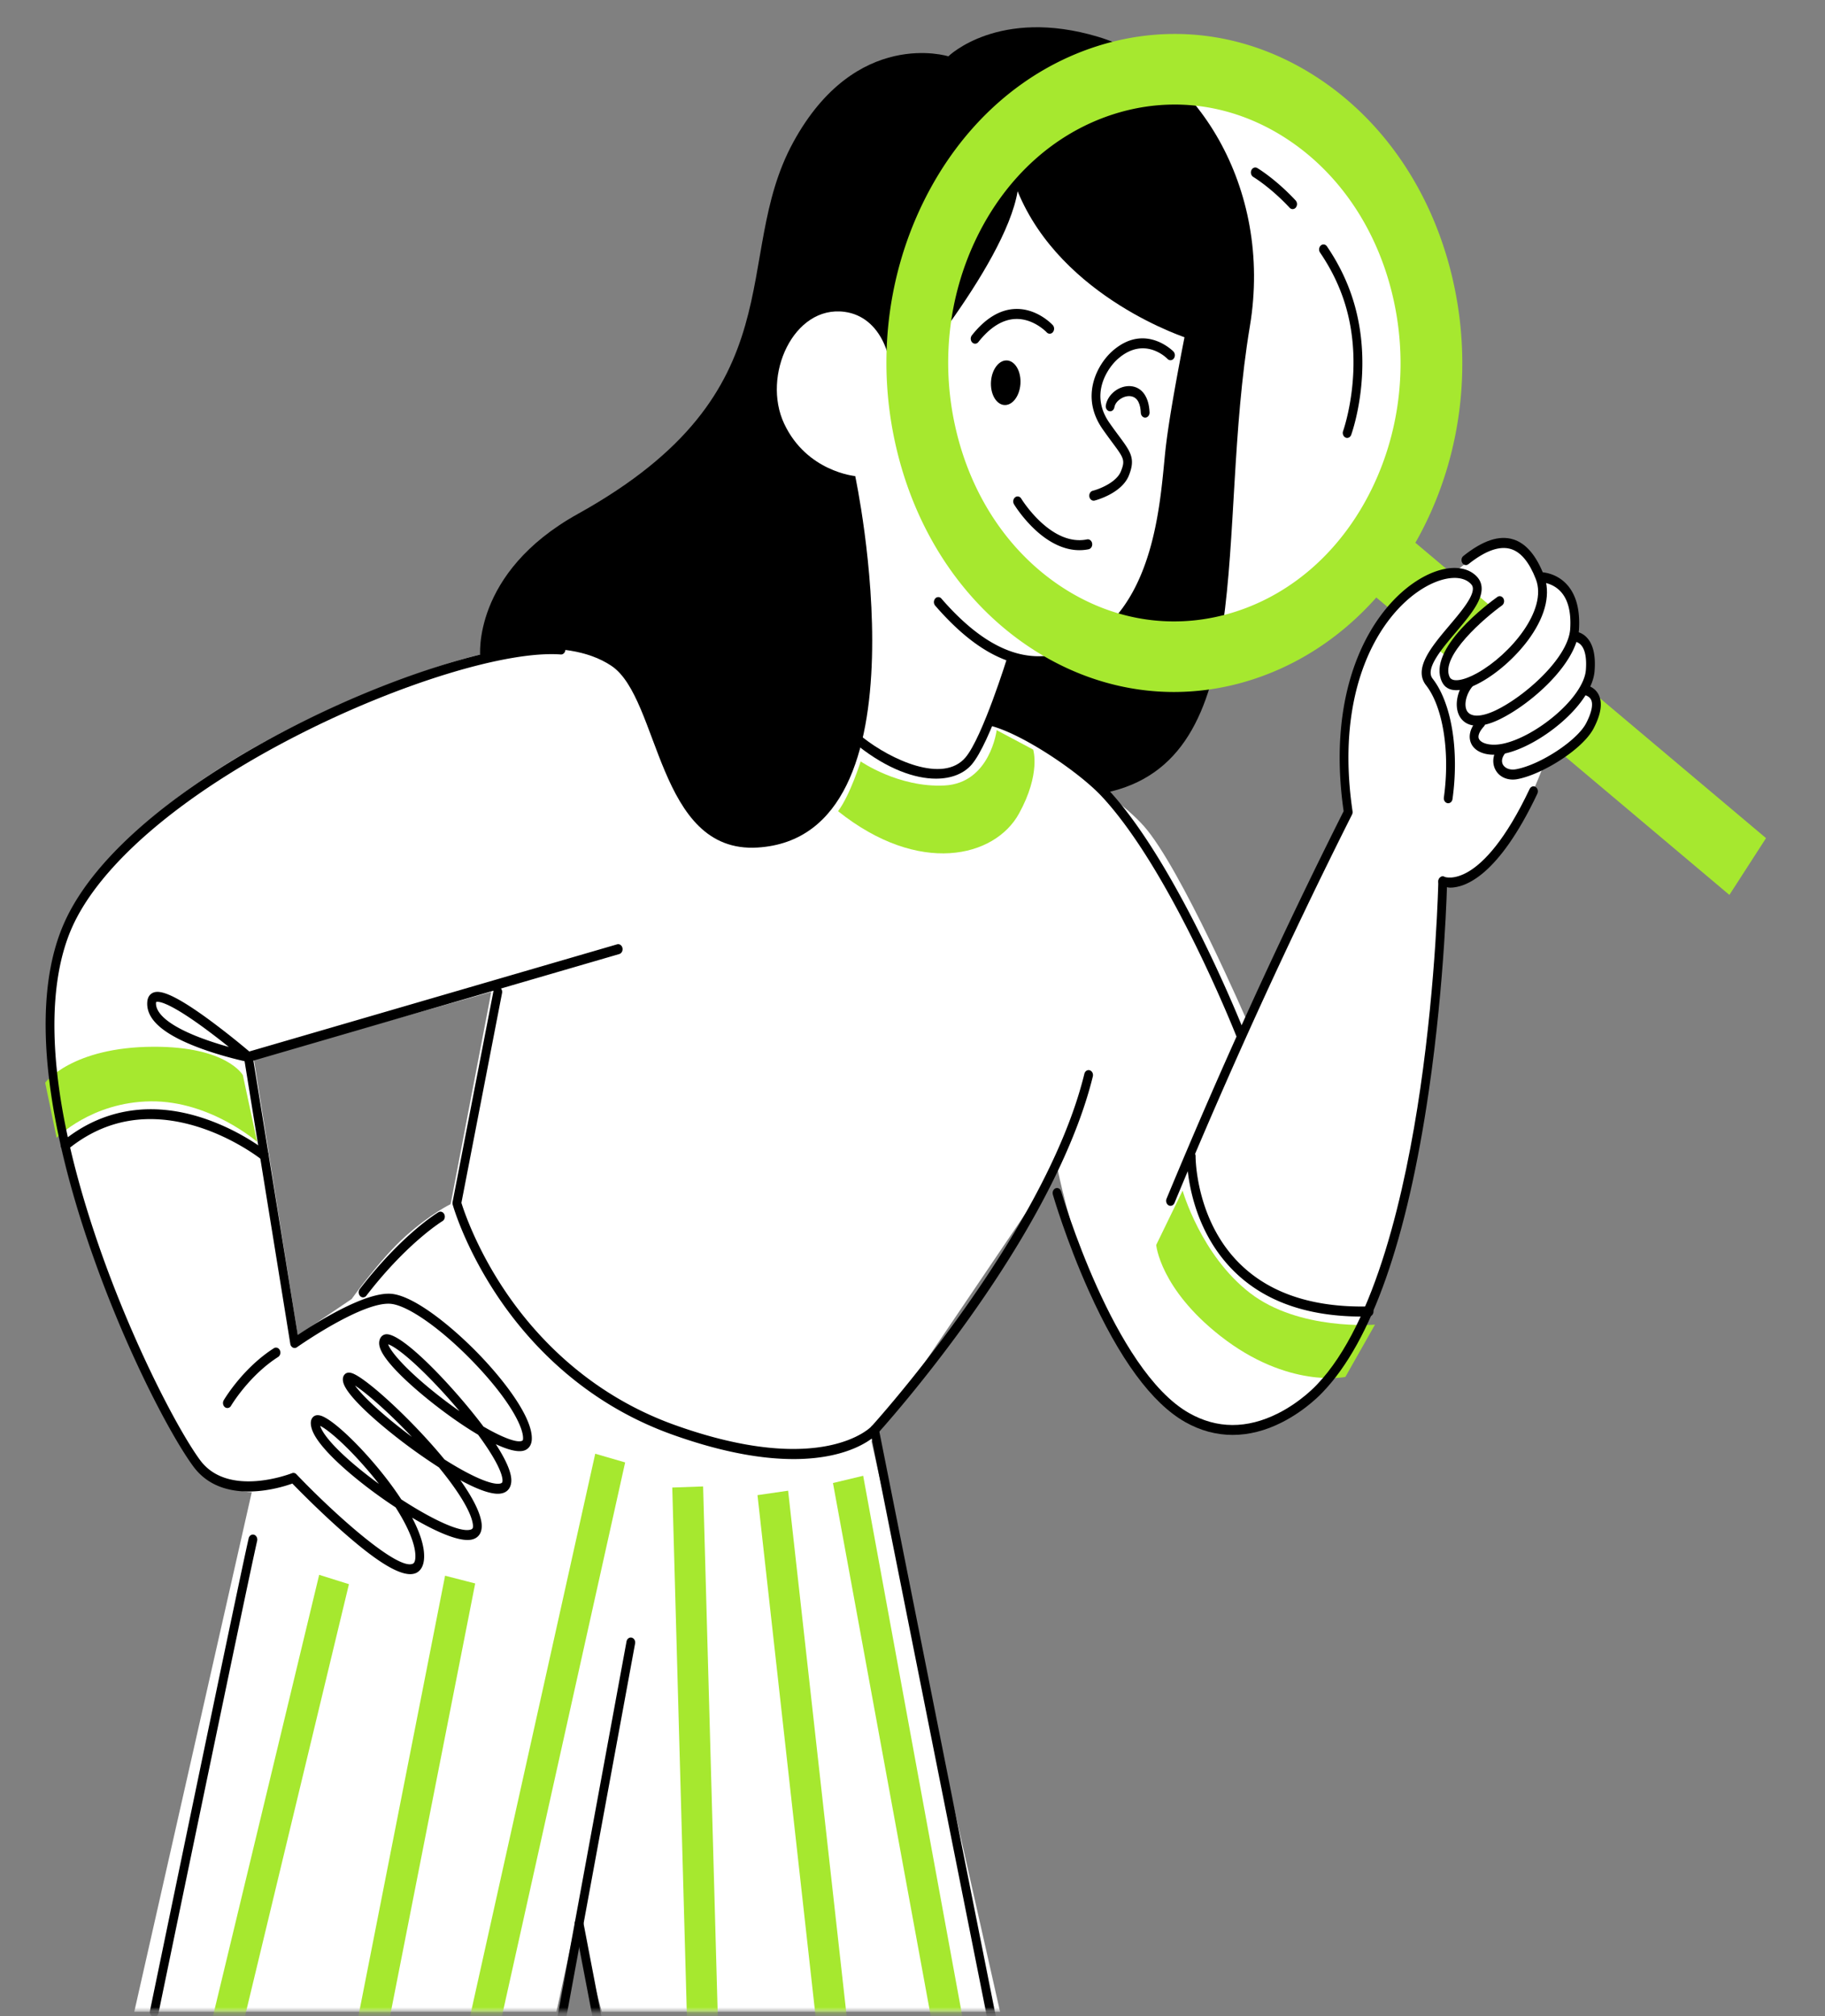
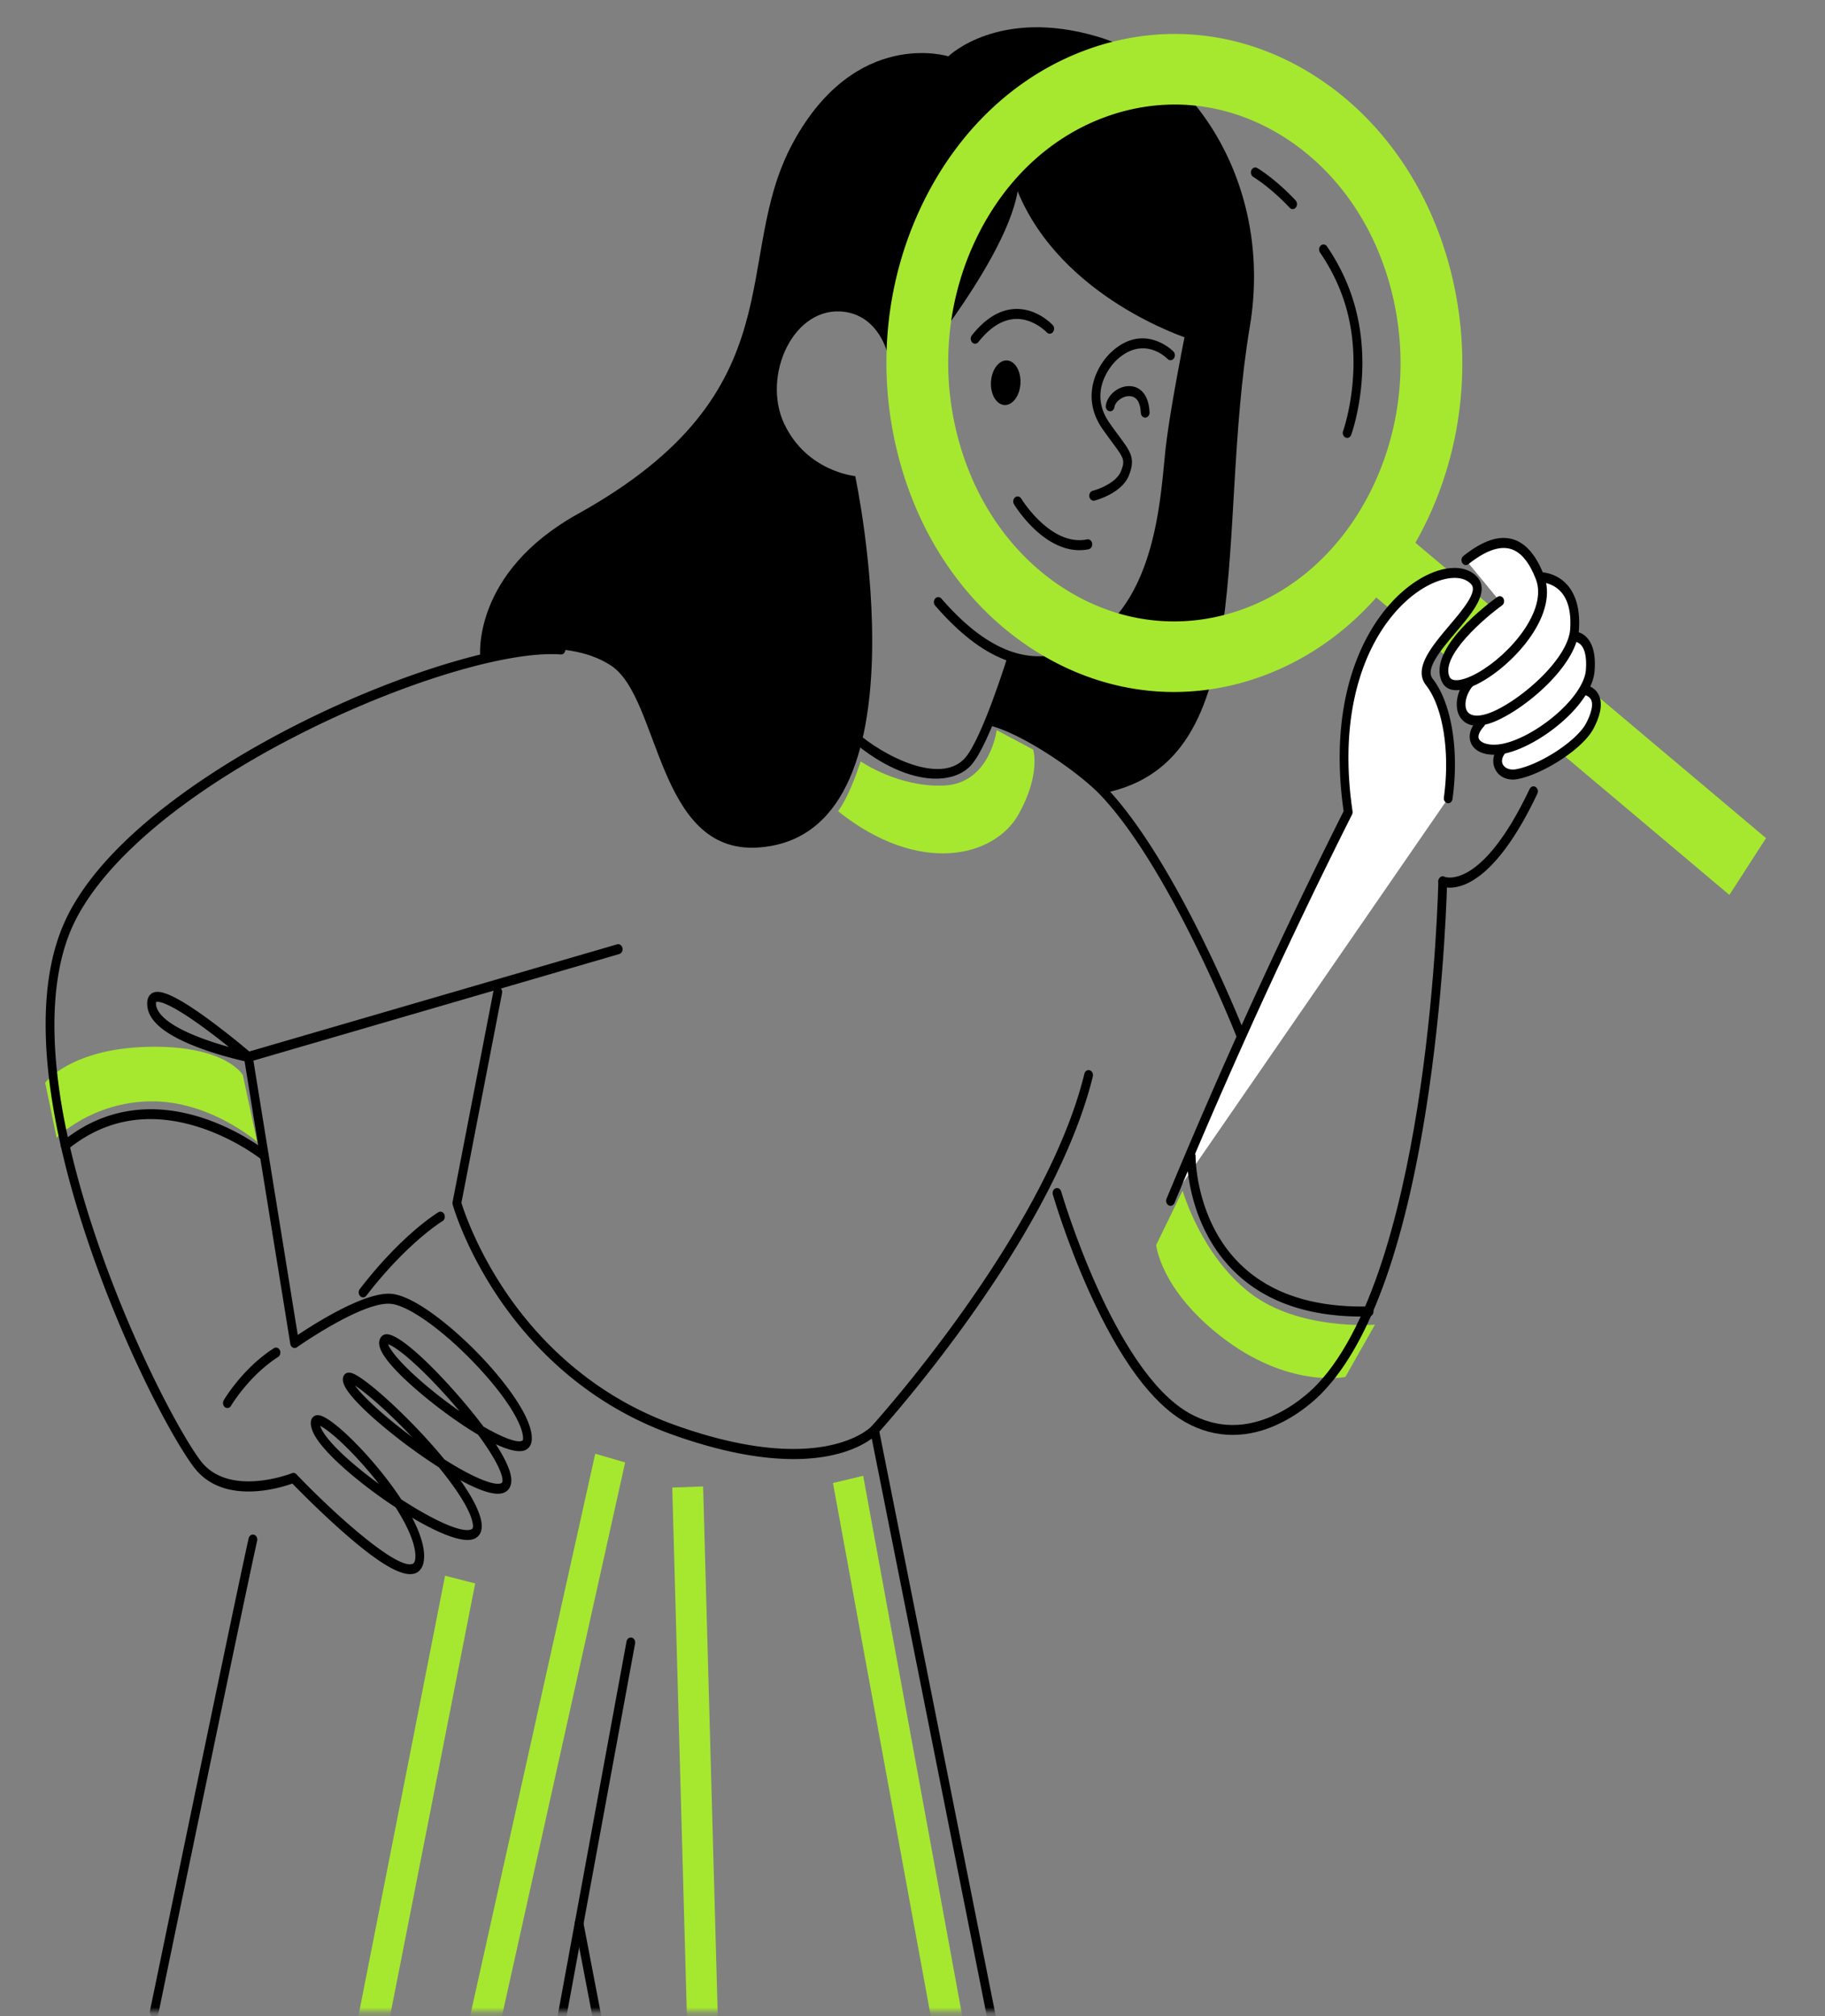
<svg xmlns="http://www.w3.org/2000/svg" width="306" height="338" fill="none">
  <rect width="100%" height="100%" fill="#808080" stroke="none" />
  <mask id="a" width="306" height="338" x="0" y="0" maskUnits="userSpaceOnUse" style="mask-type:luminance">
    <path fill="#fff" d="M305.598.746H.016v336.502h305.582V.746Z" />
  </mask>
  <g mask="url(#a)">
-     <path fill="#fff" d="M197.959 109.407c23.519 0 42.584-21.779 42.584-48.645 0-26.867-19.065-48.646-42.584-48.646-23.518 0-42.584 21.78-42.584 48.646s19.066 48.645 42.584 48.645Z" />
-   </g>
+     </g>
  <mask id="b" width="306" height="338" x="0" y="0" maskUnits="userSpaceOnUse" style="mask-type:luminance">
    <path fill="#fff" d="M305.598.746H.016v336.502h305.582V.746Z" />
  </mask>
  <g mask="url(#b)">
-     <path fill="#fff" d="M248.77 92.508s-7.881 4.422-12.374 11.372c-4.492 6.95-10.341 32.259-10.341 32.259l-16.943 35.075s-11.152-25.798-17.329-32.745c-6.175-6.95-24.65-17.366-24.65-17.366l3.31-9.878s3.543 2.506 10.369-.87 11.296-11.8 13.989-23.905c2.694-12.105 5.23-36.586 5.23-36.586l-31.243-23.692-21.017 27.322c-.137-.394-7.119-6.24-12.927-2.368-5.807 3.87-7.465 11.925-5.668 18.084 1.797 6.159 13.204 12.16 13.204 12.16s-5.531 30.246-24.748 29.298c-19.217-.948-24.334-5.843-46.178 1.737-21.844 7.579-51.572 22.523-60.143 42.929-8.572 20.406 2.073 47.891 3.941 54.049 1.866 6.159 12.69 30.875 17.75 35.929 5.061 5.054 9.212 4.819 9.212 4.819l-19.702 87.114H93.3l3.388-15.646 4.216 15.646h66.779l-21.57-95.642s19.077-28.184 24.471-36.169c5.394-7.985 6.554-10.401 6.554-10.401s5.198 27.772 16.95 38.356c11.752 10.583 20.495 4.782 25.992 1.104 5.496-3.677 14.379-24.796 17.282-39.326 2.904-14.53 4.508-46.28 4.508-46.28s3.858.081 8.283-4.262c4.424-4.344 9.678-18.952 9.678-18.952L248.77 92.508ZM75.555 201.854s-3.318 1.58-7.558 5.37-9.032 10.53-9.032 10.53l-9.032 6.109-7.374-46.33 39.817-11.266-6.821 35.587Z" />
-   </g>
+     </g>
  <mask id="c" width="306" height="338" x="0" y="0" maskUnits="userSpaceOnUse" style="mask-type:luminance">
    <path fill="#fff" d="M305.598.746H.016v336.502h305.582V.746Z" />
  </mask>
  <g mask="url(#c)">
    <path fill="#A6E82F" d="M7.574 181.497s4.461-5.991 18.218-6.028c12.279-.03 14.928 4.758 14.928 4.758l2.392 11.185s-7.891-6.9-17.831-6.791c-9.94.109-15.785 6.122-15.785 6.122l-1.922-9.246Z" />
  </g>
  <mask id="d" width="306" height="338" x="0" y="0" maskUnits="userSpaceOnUse" style="mask-type:luminance">
    <path fill="#fff" d="M305.598.746H.016v336.502h305.582V.746Z" />
  </mask>
  <g mask="url(#d)">
    <path fill="#A6E82F" d="M225.579 230.819s-9.632 2.028-20.97-6.875c-10.119-7.946-10.746-15.251-10.746-15.251l4.427-9.109s3.06 10.801 11.294 17.161c8.234 6.36 20.963 5.306 20.963 5.306l-4.968 8.768Z" />
  </g>
  <mask id="e" width="306" height="338" x="0" y="0" maskUnits="userSpaceOnUse" style="mask-type:luminance">
    <path fill="#fff" d="M305.598.746H.016v336.502h305.582V.746Z" />
  </mask>
  <g mask="url(#e)">
    <path fill="#000" d="M174.128 111.687c-1.447 0-2.899-.219-4.349-.652-4.296-1.29-8.539-4.402-12.976-9.512a.923.923 0 0 1 .005-1.186.671.671 0 0 1 1.038.005c9.052 10.43 17.577 12.396 26.06 6.011 9.191-6.917 10.513-20.68 11.304-28.903.052-.534.101-1.043.15-1.524.793-7.84 4.194-24.073 4.228-24.235.095-.45.492-.727.886-.62.394.108.637.561.544 1.012-.035.162-3.416 16.297-4.199 24.036-.049.478-.098.984-.147 1.516-.818 8.516-2.186 22.769-11.955 30.119-3.482 2.618-7.027 3.933-10.589 3.933Z" />
  </g>
  <mask id="f" width="306" height="338" x="0" y="0" maskUnits="userSpaceOnUse" style="mask-type:luminance">
    <path fill="#fff" d="M305.598.746H.016v336.502h305.582V.746Z" />
  </mask>
  <g mask="url(#f)">
    <path fill="#000" d="M209.566 54.703C213.5 31.195 200.245 11 184.145 6.178c-16.71-5.007-25.133 3.263-25.133 3.263s-15.498-4.874-26.021 14.432c-10.628 19.5 1.19 41.576-36.098 62.275-17.831 9.898-16.372 23.927-16.372 23.927s13.912-3.921 22.023 1.561c8.111 5.482 7.612 31.456 24.456 30.441 29.349-1.77 16.394-62.27 16.394-62.27s-8.128-.73-11.911-8.781c-3.782-8.052 1.577-19.903 10.129-18.75 6.062.816 8.677 7.828 7.69 14.574 0 0 19.176-22.009 21.325-34.793 7.385 18.031 28.685 24.721 28.685 24.721s-3.063 15.903-3.048 20.244c.015 4.34-3.447 20.082-6.527 24.022-3.078 3.941-8.555 9.026-12.504 9.809-3.949.783-7.622-.422-7.622-.422l-3.542 10.37s13.842 5.362 19.185 12.111c26.148-5.359 18.526-43.634 24.312-78.209Z" />
  </g>
  <mask id="g" width="306" height="338" x="0" y="0" maskUnits="userSpaceOnUse" style="mask-type:luminance">
    <path fill="#fff" d="M305.598.746H.016v336.502h305.582V.746Z" />
  </mask>
  <g mask="url(#g)">
    <path fill="#000" d="M156.939 130.529c-3.569 0-8.138-1.617-13.047-5.482-.333-.263-.419-.786-.188-1.166.23-.381.688-.479 1.02-.216 4.633 3.647 13.39 7.767 17.166 3.303 2.852-3.373 6.985-16.686 7.027-16.82.134-.436.553-.666.937-.512.382.154.583.635.448 1.071-.174.563-4.284 13.795-7.355 17.428-1.278 1.51-3.371 2.394-6.008 2.394Z" />
  </g>
  <mask id="h" width="306" height="338" x="0" y="0" maskUnits="userSpaceOnUse" style="mask-type:luminance">
    <path fill="#fff" d="M305.598.746H.016v336.502h305.582V.746Z" />
  </mask>
  <g mask="url(#h)">
    <path fill="#000" d="M183.376 83.93c-.338 0-.642-.265-.718-.656-.088-.453.162-.9.559-1.002 1.06-.268 3.973-1.381 4.725-3.258.751-1.874.502-2.212-1.445-4.841a97.303 97.303 0 0 1-1.603-2.213c-1.44-2.055-2.05-4.245-1.81-6.513.309-2.918 1.993-5.337 3.467-6.626 5.44-4.766 10.156.056 10.202.106a.925.925 0 0 1 .044 1.186c-.274.341-.736.363-1.035.053-.162-.168-3.876-3.904-8.317-.011-1.18 1.035-2.647 3.093-2.904 5.498-.191 1.802.313 3.572 1.498 5.261.6.856 1.119 1.558 1.58 2.176 1.978 2.674 2.798 3.779 1.657 6.623-1.212 3.02-5.56 4.15-5.744 4.198a.6.6 0 0 1-.156.02Z" />
  </g>
  <mask id="i" width="306" height="338" x="0" y="0" maskUnits="userSpaceOnUse" style="mask-type:luminance">
    <path fill="#fff" d="M305.598.746H.016v336.502h305.582V.746Z" />
  </mask>
  <g mask="url(#i)">
    <path fill="#000" d="M180.994 92.229c-2.458 0-4.999-1.164-7.428-3.42-2.172-2.02-3.492-4.185-3.545-4.275-.231-.38-.147-.903.188-1.166.333-.263.791-.168 1.021.213.049.08 4.97 8.074 11.042 6.84.397-.08.781.225.852.68.071.456-.196.893-.595.974a7.693 7.693 0 0 1-1.535.154Z" />
  </g>
  <mask id="j" width="306" height="338" x="0" y="0" maskUnits="userSpaceOnUse" style="mask-type:luminance">
    <path fill="#fff" d="M305.598.746H.016v336.502h305.582V.746Z" />
  </mask>
  <g mask="url(#j)">
    <path fill="#000" d="M163.499 57.615a.689.689 0 0 1-.492-.215c-.301-.31-.323-.842-.051-1.186 2.235-2.825 4.674-4.313 7.242-4.42 3.655-.15 6.209 2.582 6.317 2.7.293.321.303.85.022 1.185a.673.673 0 0 1-1.039.028c-.029-.03-2.24-2.366-5.266-2.234-2.152.095-4.233 1.395-6.189 3.865a.689.689 0 0 1-.544.277Z" />
  </g>
  <mask id="k" width="306" height="338" x="0" y="0" maskUnits="userSpaceOnUse" style="mask-type:luminance">
    <path fill="#fff" d="M305.598.746H.016v336.502h305.582V.746Z" />
  </mask>
  <g mask="url(#k)">
    <path fill="#000" d="M171.093 64.401c.155-2.06-.823-3.84-2.183-3.973-1.361-.133-2.59 1.429-2.745 3.49-.155 2.06.823 3.84 2.183 3.973 1.361.133 2.59-1.43 2.745-3.49Z" />
  </g>
  <mask id="l" width="306" height="338" x="0" y="0" maskUnits="userSpaceOnUse" style="mask-type:luminance">
    <path fill="#fff" d="M305.598.746H.016v336.502h305.582V.746Z" />
  </mask>
  <g mask="url(#l)">
    <path fill="#000" d="M166.73 341.427c-.335 0-.639-.263-.714-.652l-20.099-100.877c-.09-.453.157-.901.553-1.004.395-.104.789.179.879.632l20.099 100.877c.09.453-.157.901-.553 1.004a.665.665 0 0 1-.165.02Z" />
  </g>
  <mask id="m" width="306" height="338" x="0" y="0" maskUnits="userSpaceOnUse" style="mask-type:luminance">
    <path fill="#fff" d="M305.598.746H.016v336.502h305.582V.746Z" />
  </mask>
  <g mask="url(#m)">
    <path fill="#000" d="M93.41 343.334a.578.578 0 0 1-.152-.02c-.397-.095-.652-.539-.568-.992l12.359-67.153c.083-.453.472-.744.869-.649.397.095.651.54.568.993l-12.36 67.153c-.073.397-.376.668-.717.668Z" />
  </g>
  <mask id="n" width="306" height="338" x="0" y="0" maskUnits="userSpaceOnUse" style="mask-type:luminance">
    <path fill="#fff" d="M305.598.746H.016v336.502h305.582V.746Z" />
  </mask>
  <g mask="url(#n)">
    <path fill="#000" d="M25.864 338.087a.7.7 0 0 1-.17-.022c-.394-.106-.638-.559-.545-1.01.146-.707 14.665-70.928 16.545-79.185.103-.447.505-.718.897-.601.391.118.626.573.526 1.024-1.875 8.239-16.392 78.441-16.538 79.148-.081.386-.383.646-.715.646Z" />
  </g>
  <mask id="o" width="306" height="338" x="0" y="0" maskUnits="userSpaceOnUse" style="mask-type:luminance">
    <path fill="#fff" d="M305.598.746H.016v336.502h305.582V.746Z" />
  </mask>
  <g mask="url(#o)">
    <path fill="#000" d="M60.877 217.481a.685.685 0 0 1-.485-.21.922.922 0 0 1-.066-1.183c7.034-9.134 12.934-12.728 13.182-12.877.36-.215.803-.058.991.353.189.411.052.917-.308 1.132-.083.051-5.94 3.639-12.763 12.5a.696.696 0 0 1-.551.285Z" />
  </g>
  <mask id="p" width="306" height="338" x="0" y="0" maskUnits="userSpaceOnUse" style="mask-type:luminance">
    <path fill="#fff" d="M305.598.746H.016v336.502h305.582V.746Z" />
  </mask>
  <g mask="url(#p)">
    <path fill="#000" d="M68.783 263.878c-2.877 0-7.778-3.994-11.387-7.174-3.815-3.362-7.323-6.928-8.376-8.013-2.152.772-11.722 3.725-16.58-2.834-3.961-5.35-12.234-21.091-18.225-39.34-5.09-15.509-9.843-37.042-3.563-51.552 2.583-5.971 7.69-12.11 15.18-18.252 6.48-5.314 14.734-10.573 23.869-15.204 16.986-8.617 35.249-14.158 44.415-13.475.404.03.713.43.686.892-.027.461-.375.814-.781.783-8.951-.669-26.932 4.816-43.723 13.335-19.697 9.991-33.667 21.897-38.326 32.668-3.337 7.711-5.418 22.682 3.621 50.22 5.864 17.861 14.19 33.739 17.97 38.846 4.721 6.374 15.286 2.218 15.391 2.176a.667.667 0 0 1 .742.173c6.62 6.939 17.055 16.177 19.52 15 .11-.053.402-.193.432-1.116.06-1.98-1.141-4.931-3.316-8.326a83.653 83.653 0 0 1-1.819-1.228c-5.024-3.496-11.24-8.712-12.23-11.918-.276-.897-.212-1.566.19-1.983.639-.665 1.647-.131 1.978.045 2.257 1.197 6.451 5.309 9.97 9.778a55.673 55.673 0 0 1 2.861 3.966c4.966 3.227 9.799 5.588 11.61 5.073.287-.081.485-.19.397-.869-.262-2.028-2.32-5.449-5.7-9.571a95.498 95.498 0 0 1-5.063-3.496c-4.642-3.438-10.297-8.301-10.959-10.701-.195-.716.005-1.136.206-1.365.313-.35.774-.411 1.369-.182 2.401.923 9.886 7.72 15.383 14.418 3.812 2.414 7 3.924 8.713 4.064.53.042.894-.048.977-.246.05-.115.4-1.245-2.23-5.334a51.173 51.173 0 0 0-1.827-2.635c-4.803-2.841-10.376-7.291-13.439-10.443-3.124-3.216-3.288-4.567-3.085-5.384.133-.526.478-.887.95-.987 2.63-.574 11.542 8.883 16.478 15.452 3.285 1.911 5.722 2.786 6.498 2.372.063-.033.122-.067.137-.288.125-1.997-2.422-6.78-8.386-12.955-5.208-5.392-10.682-9.286-13.625-9.688-4.66-.641-15.792 7.185-15.902 7.263a.654.654 0 0 1-.683.053.824.824 0 0 1-.426-.615l-7.666-47.387c-1.239-.277-4.563-1.074-7.896-2.35-5.912-2.262-8.664-4.76-8.415-7.638.06-.682.373-1.197.882-1.454.933-.467 2.862-.375 9.56 4.545a131.255 131.255 0 0 1 6.658 5.266l61.673-17.961c.395-.115.794.156.894.607.1.45-.137.906-.531 1.02l-61.346 17.867 7.44 45.989c2.858-1.922 11.564-7.476 15.934-6.875 3.974.545 10.259 5.789 14.436 10.113 4.431 4.587 9.086 10.757 8.865 14.318-.051.822-.433 1.44-1.077 1.736-1.011.467-2.796.017-4.95-.984 2.913 4.514 2.776 6.212 2.401 7.104-.257.612-.886 1.314-2.406 1.191-1.572-.128-3.742-1.065-5.95-2.268 1.949 2.752 3.315 5.3 3.558 7.182.183 1.424-.363 2.423-1.499 2.744-1.998.562-6.045-1.208-10.14-3.633 1.204 2.291 2.073 4.66 2.012 6.657-.052 1.65-.752 2.327-1.332 2.606-.294.135-.63.202-.997.202Zm-15.099-24.853c.745 2.268 4.995 6.181 9.85 9.727a67.5 67.5 0 0 0-2.282-2.763c-3.474-3.991-6.385-6.408-7.568-6.964Zm5.837-6.763c1.28 1.759 4.615 4.939 9.549 8.614-4.157-4.377-7.769-7.462-9.549-8.614Zm5.563-6.908c.276.878 2.135 3.44 7.137 7.54a78.062 78.062 0 0 0 4.825 3.658 95.007 95.007 0 0 0-4.83-5.339c-4.292-4.383-6.41-5.65-7.132-5.859ZM26.17 167.982c.002.005-.005.033-.01.083-.095 1.1.74 3.326 7.406 5.877a54.917 54.917 0 0 0 4.8 1.56 117.836 117.836 0 0 0-4.185-3.219c-6.66-4.869-7.9-4.366-8.011-4.301Z" />
  </g>
  <mask id="q" width="306" height="338" x="0" y="0" maskUnits="userSpaceOnUse" style="mask-type:luminance">
    <path fill="#fff" d="M305.598.746H.016v336.502h305.582V.746Z" />
  </mask>
  <g mask="url(#q)">
    <path fill="#000" d="M38.125 236.032a.678.678 0 0 1-.41-.142c-.337-.258-.425-.781-.2-1.164.127-.218 3.207-5.395 8.403-8.718.355-.226.8-.081.999.322.198.406.07.915-.282 1.141-4.892 3.13-7.871 8.139-7.9 8.189a.709.709 0 0 1-.61.372Z" />
  </g>
  <mask id="r" width="306" height="338" x="0" y="0" maskUnits="userSpaceOnUse" style="mask-type:luminance">
    <path fill="#fff" d="M305.598.746H.016v336.502h305.582V.746Z" />
  </mask>
  <g mask="url(#r)">
    <path fill="#000" d="M44.322 194.566a.678.678 0 0 1-.423-.154c-.044-.036-4.471-3.563-10.692-5.513-8.26-2.587-15.613-1.314-21.85 3.787-.33.272-.788.185-1.025-.193-.235-.377-.16-.9.169-1.172 6.532-5.344 14.533-6.737 23.137-4.027 6.456 2.033 10.917 5.596 11.103 5.747.33.269.409.792.176 1.17a.693.693 0 0 1-.595.355Z" />
  </g>
  <mask id="s" width="306" height="338" x="0" y="0" maskUnits="userSpaceOnUse" style="mask-type:luminance">
    <path fill="#fff" d="M305.598.746H.016v336.502h305.582V.746Z" />
  </mask>
  <g mask="url(#s)">
    <path fill="#000" d="M133.061 244.587c-5.06 0-11.703-1.023-20.262-4.077-14.989-5.345-24.217-15.534-29.32-23.139-5.535-8.253-7.496-15.15-7.577-15.441a.941.941 0 0 1-.017-.437l6.86-35.391c.088-.453.48-.739.877-.638.397.101.646.548.558 1.001l-6.814 35.163c.37 1.208 2.446 7.529 7.319 14.778 4.97 7.392 13.957 17.299 28.552 22.504 24.682 8.802 32.808.282 32.886.196.292-.319 29.101-32.125 35.697-59.109.11-.448.514-.708.906-.582s.619.587.509 1.035c-1.936 7.923-7.085 21.359-20.608 40.367-8.067 11.341-15.412 19.419-15.485 19.497-.23.254-4.057 4.273-14.081 4.273Z" />
  </g>
  <mask id="t" width="306" height="338" x="0" y="0" maskUnits="userSpaceOnUse" style="mask-type:luminance">
    <path fill="#fff" d="M305.598.746H.016v336.502h305.582V.746Z" />
  </mask>
  <g mask="url(#t)">
    <path fill="#000" d="M206.687 240.538c-2.749 0-5.433-.719-7.972-2.159-5.582-3.166-11.015-10.558-16.149-21.975-3.795-8.441-6.011-16.074-6.033-16.152-.127-.439.084-.915.468-1.06.387-.146.8.095.928.534.086.299 8.753 29.954 21.437 37.145 4.687 2.657 9.706 2.677 14.918.059 3.94-1.98 6.515-4.808 6.542-4.836 9.833-10.278 14.837-32.631 17.308-49.571 2.688-18.44 3.028-34.623 3.033-34.785.01-.456.335-.82.735-.82h.017c.406.012.727.395.717.859-.002.162-.348 16.465-3.053 35.022-3.648 25.024-9.62 42.021-17.748 50.517-.096.107-2.745 3.021-6.912 5.127-2.759 1.396-5.531 2.095-8.236 2.095Z" />
  </g>
  <mask id="u" width="306" height="338" x="0" y="0" maskUnits="userSpaceOnUse" style="mask-type:luminance">
    <path fill="#fff" d="M305.598.746H.016v336.502h305.582V.746Z" />
  </mask>
  <g mask="url(#u)">
    <path fill="#000" d="M208.145 174.627c-.282 0-.551-.185-.671-.498-.108-.28-11.005-28.019-22.726-40.608-3.919-4.209-13.571-10.656-18.83-11.898-.396-.095-.654-.537-.57-.992.08-.454.47-.747.869-.652 5.474 1.295 15.486 7.968 19.538 12.32 11.938 12.818 22.953 40.865 23.061 41.147.164.423-.003.921-.373 1.108a.665.665 0 0 1-.298.073Z" />
  </g>
  <mask id="v" width="306" height="338" x="0" y="0" maskUnits="userSpaceOnUse" style="mask-type:luminance">
    <path fill="#fff" d="M305.598.746H.016v336.502h305.582V.746Z" />
  </mask>
  <g mask="url(#v)">
    <path fill="#000" d="M243.106 148.801c-.886 0-1.408-.229-1.484-.266-.374-.176-.553-.668-.399-1.096.155-.428.586-.632.96-.456.052.023 6.165 2.428 14.294-14.731.193-.408.639-.559.996-.338.357.221.49.73.296 1.138-6.564 13.853-12.117 15.749-14.663 15.749Z" />
  </g>
  <mask id="w" width="306" height="338" x="0" y="0" maskUnits="userSpaceOnUse" style="mask-type:luminance">
    <path fill="#fff" d="M305.598.746H.016v336.502h305.582V.746Z" />
  </mask>
  <g mask="url(#w)">
    <path fill="#000" d="M100.941 343.334c-.337 0-.641-.268-.717-.66l-3.844-20.042c-.086-.453.164-.901.56-.999.397-.097.79.188.875.641l3.844 20.042c.085.453-.164.901-.561.999a.597.597 0 0 1-.157.019Z" />
  </g>
  <mask id="x" width="306" height="338" x="0" y="0" maskUnits="userSpaceOnUse" style="mask-type:luminance">
    <path fill="#fff" d="M305.598.746H.016v336.502h305.582V.746Z" />
  </mask>
  <g mask="url(#x)">
    <path fill="#A6E82F" d="M196.835 116c-8.143 0-16.188-2.378-23.489-7.043-11.25-7.191-19.374-18.954-22.88-33.123-3.504-14.172-1.968-29.051 4.326-41.903 6.295-12.851 16.593-22.131 28.996-26.137 12.403-4.005 25.431-2.248 36.681 4.942 11.248 7.188 19.374 18.955 22.88 33.124 3.503 14.172 1.968 29.05-4.327 41.902-6.294 12.852-16.592 22.132-28.995 26.137A42.83 42.83 0 0 1 196.835 116Zm.13-98.472c-3.46 0-6.941.545-10.362 1.65-9.744 3.143-17.831 10.435-22.776 20.529-4.944 10.093-6.151 21.782-3.399 32.913 2.752 11.132 9.135 20.37 17.971 26.02 8.836 5.646 19.068 7.025 28.812 3.881 9.745-3.143 17.831-10.435 22.777-20.529 4.946-10.093 6.15-21.782 3.398-32.913-2.752-11.132-9.134-20.37-17.97-26.02-5.734-3.666-12.059-5.532-18.451-5.532Z" />
  </g>
  <mask id="y" width="306" height="338" x="0" y="0" maskUnits="userSpaceOnUse" style="mask-type:luminance">
    <path fill="#fff" d="M305.598.746H.016v336.502h305.582V.746Z" />
  </mask>
  <g mask="url(#y)">
    <path fill="#000" d="M225.88 73.409a.643.643 0 0 1-.281-.065c-.375-.176-.554-.668-.397-1.096.037-.104 3.68-10.427.318-21.31-.923-2.992-2.333-5.884-4.186-8.602-.25-.367-.194-.893.127-1.178.321-.285.781-.218 1.031.145 1.951 2.859 3.435 5.913 4.411 9.076 3.555 11.507-.186 22.065-.345 22.51-.115.324-.389.52-.678.52Z" />
  </g>
  <mask id="z" width="306" height="338" x="0" y="0" maskUnits="userSpaceOnUse" style="mask-type:luminance">
    <path fill="#fff" d="M305.598.746H.016v336.502h305.582V.746Z" />
  </mask>
  <g mask="url(#z)">
    <path fill="#000" d="M216.736 35.052a.686.686 0 0 1-.502-.226c-3.19-3.42-6.069-5.15-6.096-5.166-.36-.215-.499-.721-.313-1.133.188-.41.631-.57.991-.355.125.073 3.088 1.854 6.425 5.432a.922.922 0 0 1 .031 1.185.698.698 0 0 1-.536.263Z" />
  </g>
  <mask id="A" width="306" height="338" x="0" y="0" maskUnits="userSpaceOnUse" style="mask-type:luminance">
    <path fill="#fff" d="M305.598.746H.016v336.502h305.582V.746Z" />
  </mask>
  <g mask="url(#A)">
    <path fill="#A6E82F" d="m235.096 89.112-6.143 9.518 61.016 51.386 6.143-9.518-61.016-51.386Z" />
  </g>
  <mask id="B" width="306" height="338" x="0" y="0" maskUnits="userSpaceOnUse" style="mask-type:luminance">
    <path fill="#fff" d="M305.598.746H.016v336.502h305.582V.746Z" />
  </mask>
  <g mask="url(#B)">
    <path fill="#000" d="M192.015 70.004c-.39 0-.715-.35-.735-.8-.049-1.213-.399-2.682-1.799-2.796-1.156-.093-2.458.828-2.627 1.857-.076.456-.458.755-.857.668-.399-.087-.661-.526-.585-.982.31-1.868 2.259-3.373 4.174-3.219 1.875.151 3.058 1.796 3.163 4.394.02.464-.296.856-.7.876l-.034.002Z" />
  </g>
  <mask id="C" width="306" height="338" x="0" y="0" maskUnits="userSpaceOnUse" style="mask-type:luminance">
    <path fill="#fff" d="M305.598.746H.016v336.502h305.582V.746Z" />
  </mask>
  <g mask="url(#C)">
    <path fill="#fff" d="M196.262 201.296c10.17-24.495 20.066-45.818 29.794-65.159-4.772-32.245 16.139-44.294 21.104-38.823 3.421 3.767-10.912 12.639-7.504 16.999 3.085 3.95 4.233 11.786 3.161 19.495" />
    <path fill="#000" d="M196.262 202.135a.653.653 0 0 1-.314-.081c-.367-.199-.521-.7-.347-1.119 9.445-22.75 19.16-44.003 29.688-64.955-3.045-21.208 4.914-34.191 12.69-38.879 3.944-2.377 7.749-2.531 9.693-.389 1.031 1.136 1.011 2.685-.056 4.61-.816 1.471-2.133 3.029-3.528 4.682-2.422 2.866-5.166 6.116-3.883 7.755 3.168 4.056 4.478 11.979 3.339 20.182-.064.459-.438.77-.84.697-.401-.073-.673-.504-.609-.959 1.057-7.608-.142-15.165-2.985-18.804-2.189-2.799.918-6.48 3.922-10.038 1.283-1.518 2.608-3.087 3.345-4.413.967-1.743.482-2.277.277-2.503-1.455-1.603-4.665-1.337-7.987.665-7.377 4.447-14.918 16.913-11.884 37.411a.932.932 0 0 1-.088.557c-10.56 20.999-20.297 42.294-29.767 65.1-.128.304-.392.481-.666.481Z" />
  </g>
  <mask id="D" width="306" height="338" x="0" y="0" maskUnits="userSpaceOnUse" style="mask-type:luminance">
    <path fill="#fff" d="M305.598.746H.016v336.502h305.582V.746Z" />
  </mask>
  <g mask="url(#D)">
    <path fill="#fff" d="M265.515 115.627s4.037.302 1.07 6.027c-1.682 3.244-8.161 7.333-12.208 8.114-2.815.542-4.341-2.104-2.392-4.243" />
    <path fill="#000" d="M253.663 130.68c-1.363 0-2.502-.677-3.019-1.846-.548-1.245-.227-2.744.838-3.913a.67.67 0 0 1 1.038.025.923.923 0 0 1-.022 1.186c-.6.657-.798 1.368-.544 1.947.265.598 1.078 1.099 2.304.861 4.077-.783 10.198-4.822 11.696-7.714.898-1.734 1.195-3.118.837-3.896-.352-.763-1.314-.867-1.324-.867-.404-.031-.713-.431-.686-.892.027-.462.38-.811.781-.783.074.005 1.785.151 2.527 1.759.624 1.351.33 3.214-.872 5.532-1.848 3.566-8.65 7.731-12.716 8.514a4.128 4.128 0 0 1-.838.087Z" />
  </g>
  <mask id="E" width="306" height="338" x="0" y="0" maskUnits="userSpaceOnUse" style="mask-type:luminance">
    <path fill="#fff" d="M305.598.746H.016v336.502h305.582V.746Z" />
  </mask>
  <g mask="url(#E)">
    <path fill="#fff" d="M263.917 106.705s3.187-.126 2.717 5.716c-.418 5.211-9.027 12.024-14.643 13.104-3.905.752-6.398-1.385-3.692-4.352" />
    <path fill="#000" d="M250.48 126.515c-1.853 0-3.283-.691-3.824-1.921-.309-.702-.571-2.156 1.136-4.028a.67.67 0 0 1 1.038.026.922.922 0 0 1-.022 1.185c-.749.823-1.055 1.575-.84 2.065.316.718 1.792 1.261 3.9.855 2.62-.503 6.05-2.36 8.951-4.847 3.012-2.578 4.912-5.386 5.083-7.506.154-1.911-.098-3.337-.729-4.12-.539-.669-1.195-.68-1.239-.68h-.008c-.399 0-.732-.363-.739-.822-.007-.459.301-.839.703-.856.132-.006 1.339-.017 2.33 1.183.958 1.158 1.342 2.99 1.144 5.451-.211 2.624-2.275 5.793-5.663 8.696-3.078 2.637-6.753 4.615-9.588 5.16a8.952 8.952 0 0 1-1.633.159Z" />
  </g>
  <mask id="F" width="306" height="338" x="0" y="0" maskUnits="userSpaceOnUse" style="mask-type:luminance">
    <path fill="#fff" d="M305.598.746H.016v336.502h305.582V.746Z" />
  </mask>
  <g mask="url(#F)">
    <path fill="#fff" d="M258.192 96.752s6.378-.131 5.822 8.721c-.328 5.219-7.683 11.87-12.937 14.376-6.782 3.236-7.259-2.574-4.554-5.541" />
    <path fill="#000" d="M247.637 121.646c-1.668 0-2.495-.861-2.892-1.552-.987-1.72-.431-4.528 1.271-6.394a.67.67 0 0 1 1.038.026.922.922 0 0 1-.022 1.185c-1.166 1.279-1.65 3.231-1.06 4.263.622 1.082 2.424 1.043 4.82-.101 4.89-2.332 12.183-8.816 12.487-13.663.166-2.659-.308-4.69-1.415-6.032-1.479-1.799-3.646-1.788-3.663-1.79h-.007c-.402 0-.73-.37-.735-.828-.005-.462.316-.842.72-.85.113-.003 2.808-.031 4.74 2.299 1.41 1.7 2.025 4.164 1.827 7.322-.363 5.775-8.146 12.588-13.388 15.092-1.56.744-2.776 1.023-3.721 1.023Z" />
  </g>
  <mask id="G" width="306" height="338" x="0" y="0" maskUnits="userSpaceOnUse" style="mask-type:luminance">
    <path fill="#fff" d="M305.598.746H.016v336.502h305.582V.746Z" />
  </mask>
  <g mask="url(#G)">
    <path fill="#fff" d="M245.789 93.887c5.67-4.52 9.827-3.792 12.406 2.864 3.41 8.81-13.577 21.749-15.77 17.153-2.375-4.975 9.039-13.128 9.039-13.128" />
    <path fill="#000" d="M244.178 115.7c-1.129 0-1.954-.464-2.4-1.396-2.632-5.509 8.065-13.363 9.294-14.241.346-.246.796-.126 1.011.265.216.392.111.912-.232 1.156-2.808 2.008-10.45 8.522-8.785 12.015.436.912 2.329.624 4.708-.716 5.423-3.054 11.755-10.502 9.745-15.693-1.09-2.814-2.483-4.512-4.14-5.04-1.898-.607-4.309.243-7.172 2.525-.333.266-.79.17-1.023-.207-.233-.38-.152-.903.181-1.169 3.286-2.618 6.035-3.524 8.408-2.766 2.1.671 3.812 2.682 5.09 5.977 1.153 2.979.379 6.548-2.235 10.323-2.057 2.971-5.201 5.865-8.202 7.555-1.67.942-3.115 1.412-4.248 1.412Z" />
  </g>
  <mask id="H" width="306" height="338" x="0" y="0" maskUnits="userSpaceOnUse" style="mask-type:luminance">
    <path fill="#fff" d="M305.598.746H.016v336.502h305.582V.746Z" />
  </mask>
  <g mask="url(#H)">
    <path fill="#000" d="M228.357 220.698c-9.842 0-17.435-2.957-22.581-8.796-6.831-7.753-6.784-17.677-6.78-18.096.005-.464.346-.836.745-.828.406.006.729.389.724.85 0 .098-.029 9.661 6.361 16.899 5.063 5.733 12.7 8.513 22.721 8.276h.015c.399 0 .724.363.734.822.01.464-.313.847-.72.856a35.64 35.64 0 0 1-1.219.017Z" />
  </g>
  <mask id="I" width="306" height="338" x="0" y="0" maskUnits="userSpaceOnUse" style="mask-type:luminance">
    <path fill="#fff" d="M305.598.746H.016v336.502h305.582V.746Z" />
  </mask>
  <g mask="url(#I)">
    <path fill="#A6E82F" d="m144.73 247.389-5.066 1.213 16.982 92.572 5.066-1.212-16.982-92.573Z" />
  </g>
  <mask id="J" width="306" height="338" x="0" y="0" maskUnits="userSpaceOnUse" style="mask-type:luminance">
    <path fill="#fff" d="M305.598.746H.016v336.502h305.582V.746Z" />
  </mask>
  <g mask="url(#J)">
-     <path fill="#A6E82F" d="m132.144 249.888-5.134.746 10.141 90.99 5.134-.747-10.141-90.989Z" />
-   </g>
+     </g>
  <mask id="K" width="306" height="338" x="0" y="0" maskUnits="userSpaceOnUse" style="mask-type:luminance">
    <path fill="#fff" d="M305.598.746H.016v336.502h305.582V.746Z" />
  </mask>
  <g mask="url(#K)">
    <path fill="#A6E82F" d="m99.804 243.693-22.22 99.841 5.016 1.457 22.22-99.841-5.016-1.457Z" />
  </g>
  <mask id="L" width="306" height="338" x="0" y="0" maskUnits="userSpaceOnUse" style="mask-type:luminance">
    <path fill="#fff" d="M305.598.746H.016v336.502h305.582V.746Z" />
  </mask>
  <g mask="url(#L)">
    <path fill="#A6E82F" d="m74.627 264.141-15.053 76.462 5.05 1.297 15.052-76.462-5.05-1.297Z" />
  </g>
  <mask id="M" width="306" height="338" x="0" y="0" maskUnits="userSpaceOnUse" style="mask-type:luminance">
    <path fill="#fff" d="M305.598.746H.016v336.502h305.582V.746Z" />
  </mask>
  <g mask="url(#M)">
    <path fill="#A6E82F" d="m117.892 249.174-5.173.186 2.629 94.999 5.173-.187-2.629-94.998Z" />
  </g>
  <mask id="N" width="306" height="338" x="0" y="0" maskUnits="userSpaceOnUse" style="mask-type:luminance">
-     <path fill="#fff" d="M305.598.746H.016v336.502h305.582V.746Z" />
+     <path fill="#fff" d="M305.598.746H.016v336.502V.746Z" />
  </mask>
  <g mask="url(#N)">
    <path fill="#A6E82F" d="M53.516 263.993 35.273 339.79l4.99 1.567 18.244-75.797-4.99-1.567Z" />
  </g>
  <mask id="O" width="306" height="338" x="0" y="0" maskUnits="userSpaceOnUse" style="mask-type:luminance">
    <path fill="#fff" d="M305.598.746H.016v336.502h305.582V.746Z" />
  </mask>
  <g mask="url(#O)">
    <path fill="#A6E82F" d="M144.309 127.634s-1.743 5.594-3.788 8.349c13.591 10.852 26.266 7.769 30.326.416 3.702-6.706 2.387-10.74 2.387-10.74l-6.121-3.263s-1.087 8.894-8.76 9.279c-7.676.384-14.044-4.041-14.044-4.041Z" />
  </g>
</svg>